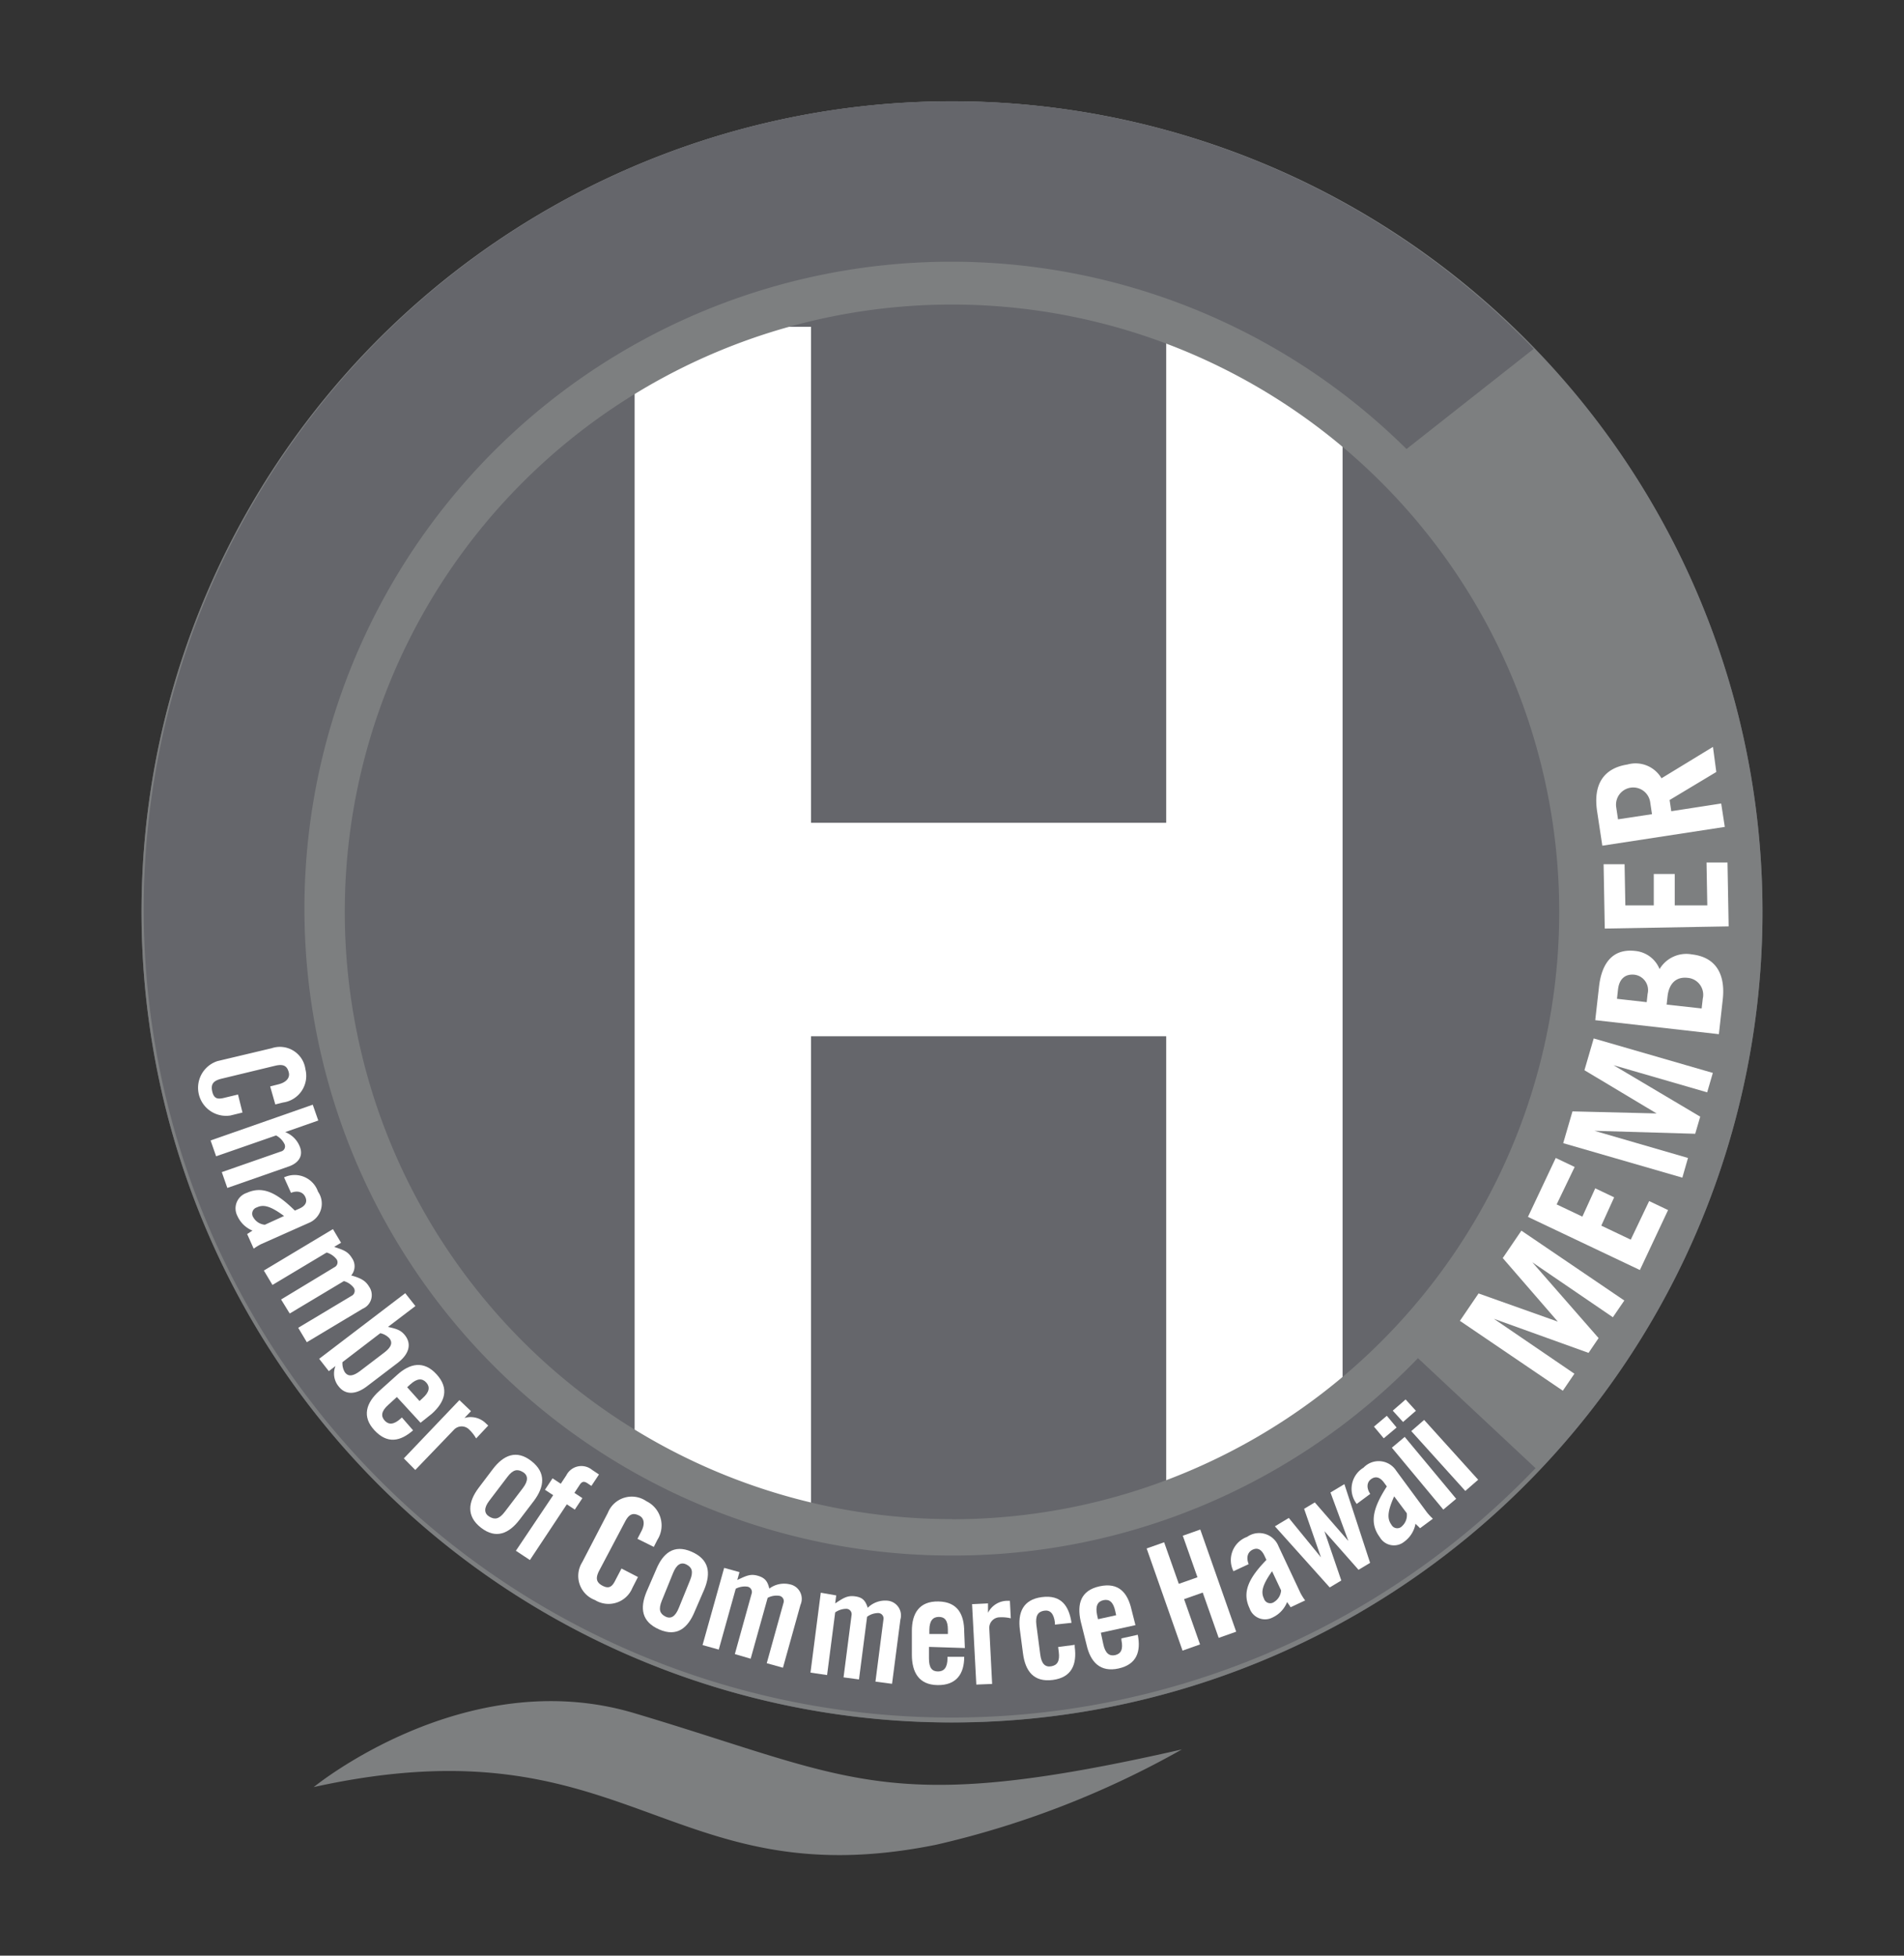
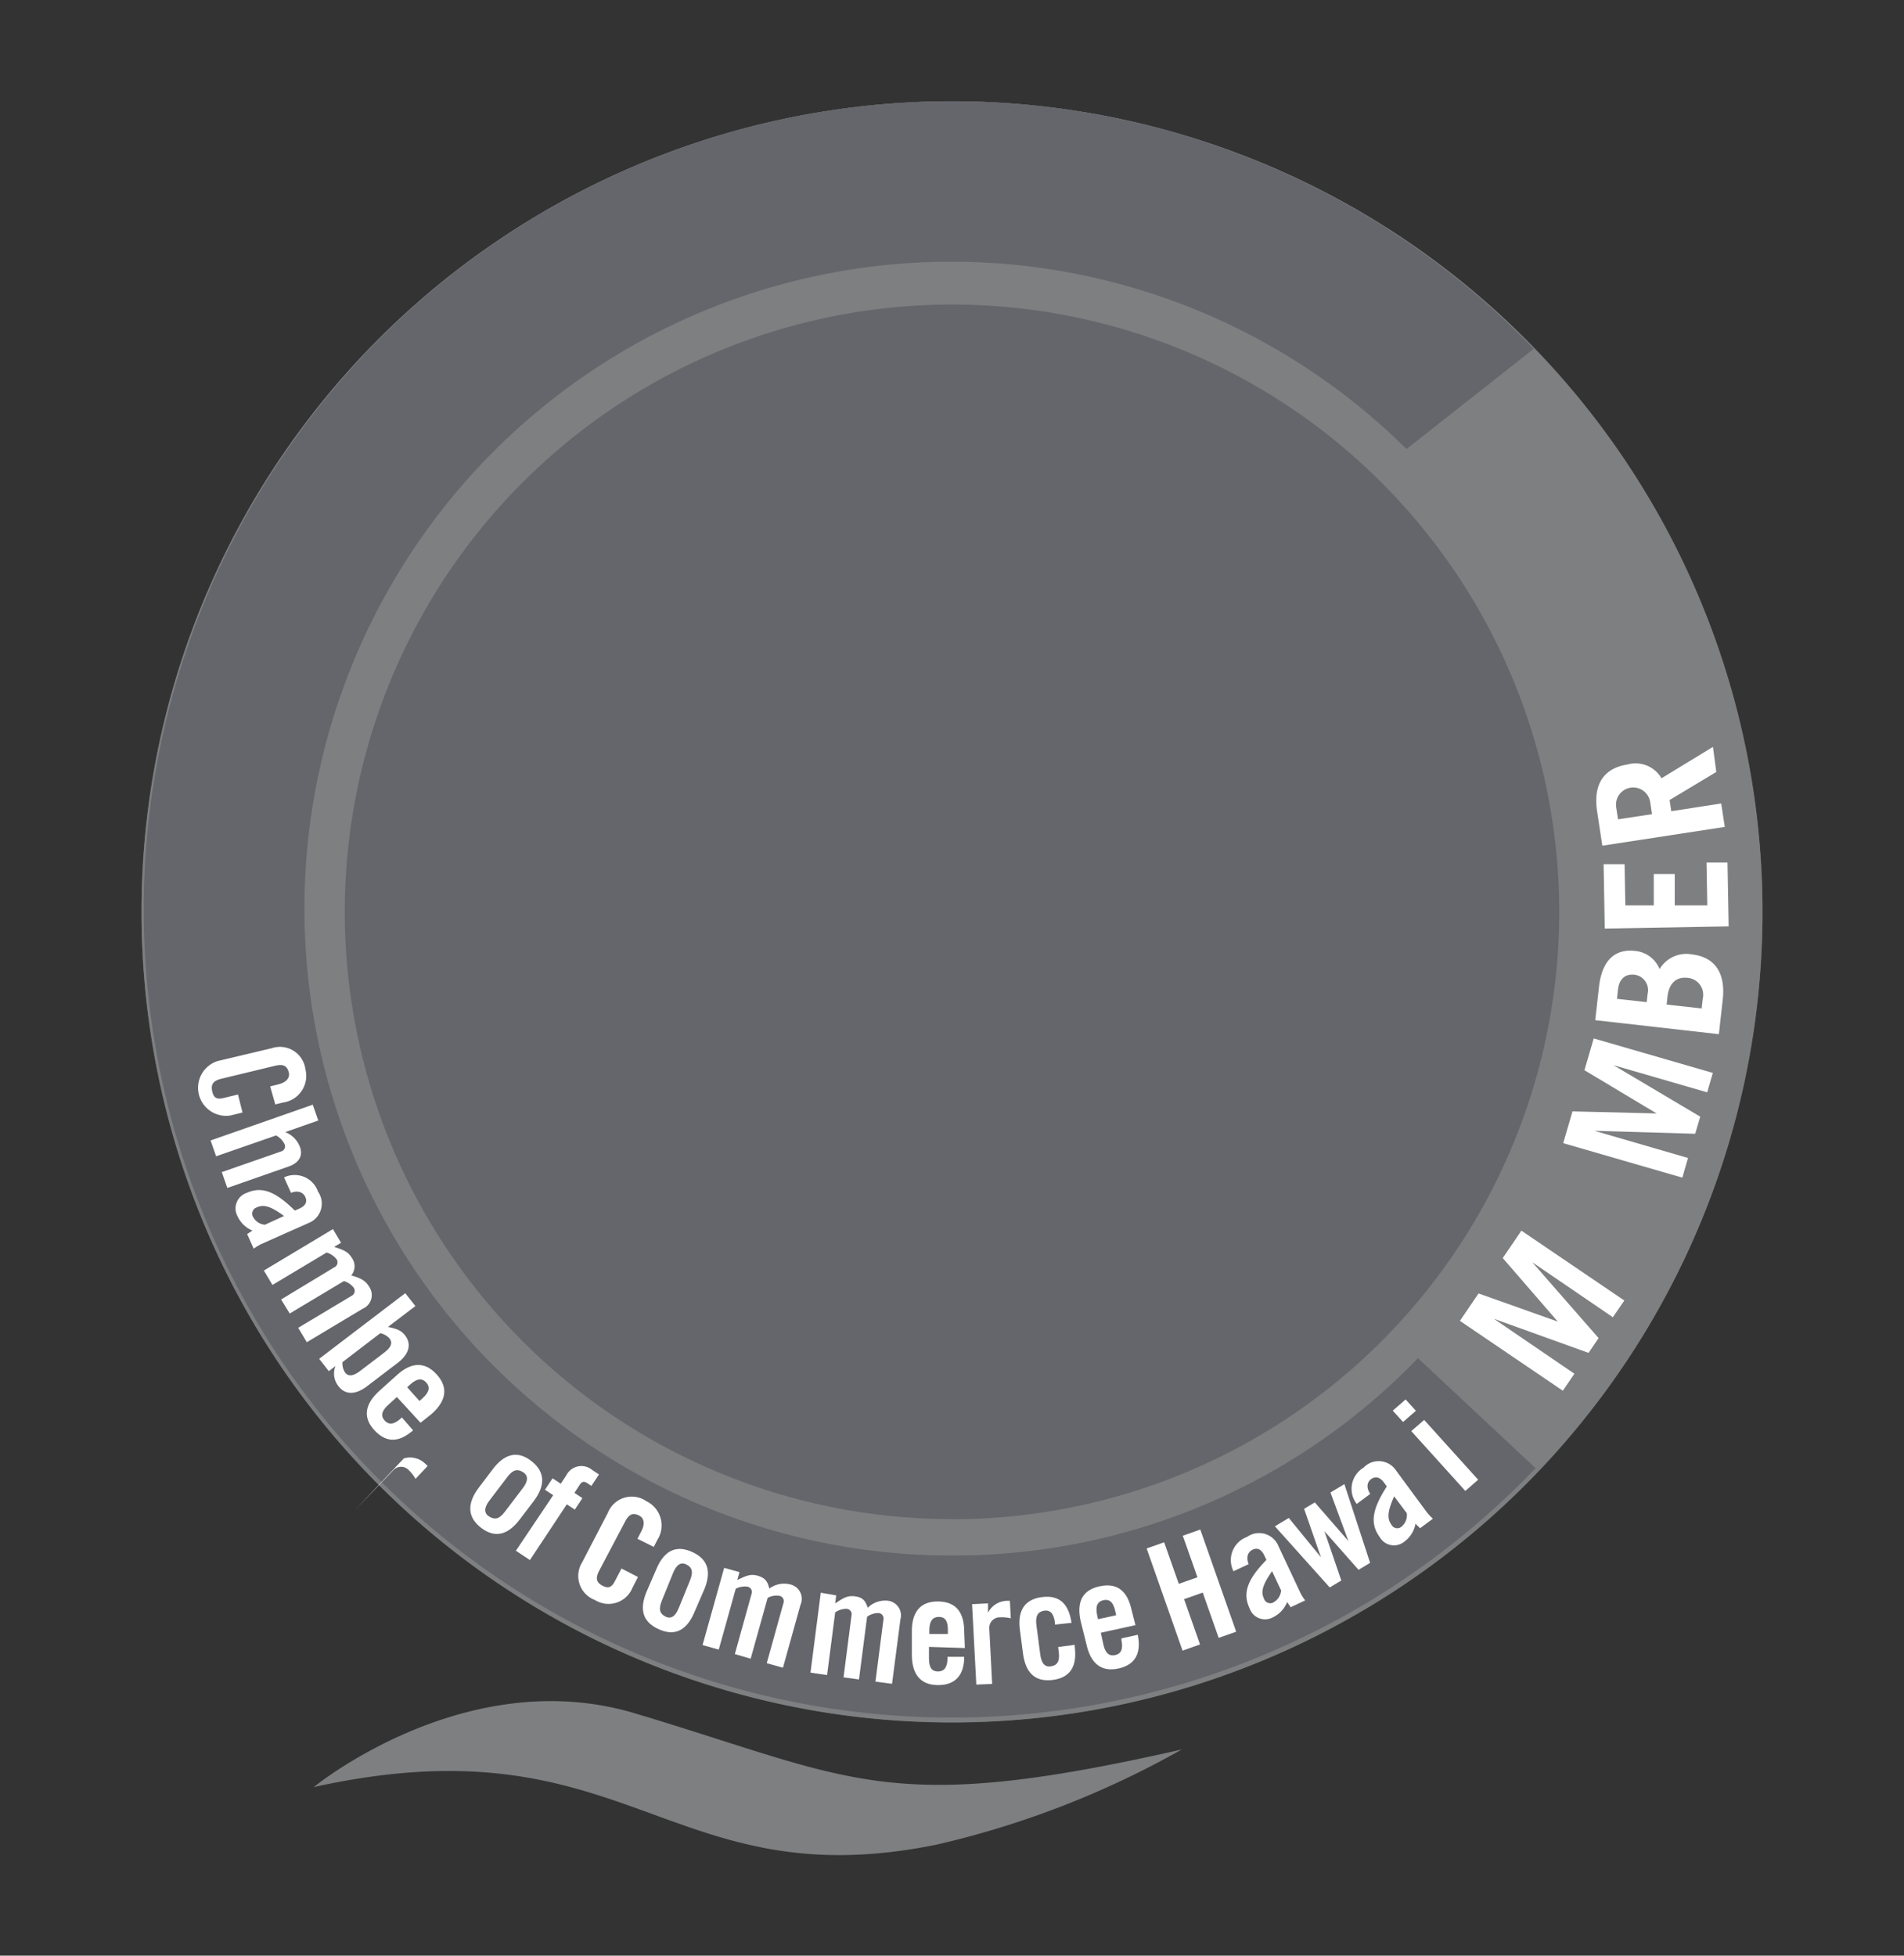
<svg xmlns="http://www.w3.org/2000/svg" id="Layer_1" data-name="Layer 1" viewBox="0 0 148 152">
  <rect x="0" y="0" width="148" height="152" fill="#333333" stroke="none" />
  <defs>
    <style>.cls-1{fill:#7d7f80;}.cls-2{fill:#65666b;}.cls-3{fill:#fff;}</style>
  </defs>
  <title>Artboard 1</title>
  <path class="cls-1" d="M24.37,138.91s11.78-9.68,24.93-5.76c17.14,5.11,19.59,8.05,42.57,2.82a71.16,71.16,0,0,1-19.11,7.41c-20.95,4.23-23.9-9.89-48.39-4.48" />
  <path class="cls-2" d="M137,70.88a63,63,0,1,1-63-63,63,63,0,0,1,63,63" />
-   <polygon class="cls-3" points="49.33 122.03 49.33 25.4 63.04 25.4 63.04 63.95 90.65 63.95 90.65 25.4 104.36 25.4 104.36 122.03 90.65 122.03 90.65 80.54 63.04 80.54 63.04 122.03 49.33 122.03" />
  <path class="cls-1" d="M74,7.87a63,63,0,1,0,63,63A63,63,0,0,0,74,7.87Zm0,110.2a47.2,47.2,0,1,1,47.2-47.2A47.2,47.2,0,0,1,74,118.08Z" />
  <path class="cls-2" d="M74,120.9a50.28,50.28,0,1,1,35.33-86l9.89-7.79a62.81,62.81,0,1,0,.14,87l-9.14-8.55A50.13,50.13,0,0,1,74,120.9" />
  <path class="cls-3" d="M21,84.44l.63-.16c.69-.17.91-.56.82-.92-.14-.57-.48-.67-1.09-.52l-4.14,1c-.61.15-.86.4-.72,1s.46.61,1,.47l1-.24.35,1.4-.94.23a2.18,2.18,0,0,1-1-4.23l4.21-1a2,2,0,0,1,2.62,1.63A2.09,2.09,0,0,1,22,85.69l-.6.15Z" />
  <path class="cls-3" d="M16.37,88.64l7.94-2.78.43,1.23-2.57.9a2,2,0,0,1,1.16,1.2c.23.65-.11,1.2-.88,1.47l-4.78,1.67-.43-1.23,4.59-1.6a.41.41,0,0,0,.28-.59,1.53,1.53,0,0,0-.65-.66L16.8,89.87Z" />
  <path class="cls-3" d="M22.08,91.51a1.92,1.92,0,0,1,2.64,1.11A1.62,1.62,0,0,1,24,95.05L20.29,96.7a4.52,4.52,0,0,0-.57.35l-.51-1.14c.15-.08.28-.19.42-.26a2.22,2.22,0,0,1-1.18-1.15,1.27,1.27,0,0,1,.74-1.79c1.25-.56,2.32,0,3.73,1.38l.34-.15c.48-.21.65-.52.47-.91s-.61-.52-1.11-.32Zm0,3c-1.1-.81-1.62-.9-2.11-.67a.51.51,0,0,0-.27.79,1.14,1.14,0,0,0,.89.56Z" />
  <path class="cls-3" d="M21.85,101,26,98.49a.42.42,0,0,0,.16-.62,1.54,1.54,0,0,0-.77-.52l-4.21,2.52-.67-1.12,5.37-3.22.63,1.06-.54.32c.68.23,1.06.33,1.38.86a1.1,1.1,0,0,1-.05,1.36c.84.23,1.14.46,1.39.87a1.15,1.15,0,0,1-.5,1.72l-4.34,2.6-.67-1.12,4.16-2.49a.43.43,0,0,0,.15-.63,1.47,1.47,0,0,0-.76-.51l-4.21,2.52Z" />
  <path class="cls-3" d="M24.81,105.61l6.69-5.1.79,1-2.13,1.62c.64.15,1,.23,1.34.68.49.65.32,1.42-.59,2.12l-2.39,1.82c-.91.69-1.7.65-2.2,0a1.56,1.56,0,0,1-.24-1.58v0l-.52.4Zm1.81.26a1.32,1.32,0,0,0,.19.79c.21.28.53.39,1.19-.11l1.85-1.41c.66-.5.64-.84.42-1.12a1.33,1.33,0,0,0-.71-.4Z" />
  <path class="cls-3" d="M32.69,110.58l-1.84-2-.67.61c-.54.48-.59.88-.28,1.22s.71.33,1.24-.15l.1-.09.87,1c-1,.87-2,1.07-3,0s-.65-2.14.37-3.06l1.37-1.23c1-.92,2.09-1.16,3.09-.06s.65,2.14-.37,3.06Zm-.08-1.69.24-.22c.54-.48.59-.88.28-1.22s-.71-.33-1.24.15l-.24.22Z" />
-   <path class="cls-3" d="M31.39,113.35l4.32-4.53.9.86-.51.53,0,0a1.69,1.69,0,0,1,1.66.41l.19.18-.94,1a2.94,2.94,0,0,0-.52-.67.82.82,0,0,0-1.21,0l-3,3.12Z" />
+   <path class="cls-3" d="M31.39,113.35a1.69,1.69,0,0,1,1.66.41l.19.18-.94,1a2.94,2.94,0,0,0-.52-.67.82.82,0,0,0-1.21,0l-3,3.12Z" />
  <path class="cls-3" d="M38.31,114.18c.83-1.09,1.84-1.53,3-.62s1,2,.2,3.08l-1.12,1.47c-.83,1.09-1.84,1.53-3,.63s-1-2-.2-3.08Zm2.33,1.48c.44-.57.42-1,0-1.25s-.76-.2-1.2.38l-1.4,1.84c-.44.57-.42,1,0,1.25s.76.2,1.2-.38Z" />
  <path class="cls-3" d="M43,116.21l-.64-.42.59-.89.64.42.43-.65a1.31,1.31,0,0,1,2-.43l.54.36-.59.89-.31-.21c-.26-.17-.42-.14-.59.11l-.42.64.62.41-.59.89-.62-.41-2.87,4.33-1.09-.72Z" />
  <path class="cls-3" d="M49.55,119.6l.3-.58c.33-.63.18-1.05-.16-1.22-.52-.27-.82-.08-1.11.48l-2,3.79c-.29.56-.26.91.26,1.18s.76.05,1-.44l.47-.9,1.28.66-.44.86a2,2,0,0,1-2.9.93,2,2,0,0,1-1-2.93l2-3.85a2,2,0,0,1,3-.9,2.09,2.09,0,0,1,.85,3l-.28.55Z" />
  <path class="cls-3" d="M51,122c.52-1.27,1.37-2,2.75-1.4s1.52,1.65,1,2.92L54,125.25c-.52,1.27-1.37,2-2.75,1.4s-1.52-1.65-1-2.92Zm2.64.82c.27-.67.15-1-.28-1.22s-.78,0-1.05.68l-.87,2.14c-.27.67-.15,1,.28,1.22s.78,0,1.05-.68Z" />
  <path class="cls-3" d="M57.12,128.56l1.3-4.68a.42.42,0,0,0-.32-.56,1.53,1.53,0,0,0-.91.16l-1.32,4.73-1.26-.35,1.68-6,1.19.33-.17.61c.65-.3,1-.5,1.59-.33s.77.46.9,1a1.92,1.92,0,0,1,1.6-.33,1.15,1.15,0,0,1,.82,1.6l-1.36,4.88-1.26-.35,1.3-4.68a.42.42,0,0,0-.33-.56,1.46,1.46,0,0,0-.9.16l-1.32,4.73Z" />
  <path class="cls-3" d="M65.57,130.37l.62-4.82a.42.42,0,0,0-.39-.51,1.53,1.53,0,0,0-.88.28l-.63,4.87L63,130l.8-6.21L65,124l-.08.62c.6-.39.92-.63,1.53-.55s.82.34,1,.89a1.93,1.93,0,0,1,1.54-.55,1.15,1.15,0,0,1,1,1.46l-.65,5-1.29-.17.62-4.82a.42.42,0,0,0-.4-.51,1.47,1.47,0,0,0-.87.29l-.63,4.87Z" />
  <path class="cls-3" d="M75,128.09,72.21,128l0,.91c0,.72.24,1,.7,1s.73-.29.74-1v-.14l1.3,0c0,1.33-.61,2.22-2.07,2.2s-2-1-2-2.37l0-1.84c0-1.37.58-2.32,2.07-2.29s2,1,2,2.37ZM73.68,127v-.33c0-.72-.24-1-.7-1s-.73.29-.74,1V127Z" />
  <path class="cls-3" d="M75.89,130.93l-.33-6.25,1.24-.06,0,.73h0a1.69,1.69,0,0,1,1.43-.93h.27l.07,1.36a3,3,0,0,0-.84-.08.82.82,0,0,0-.83.88l.22,4.3Z" />
  <path class="cls-3" d="M82,126.27l0-.16c-.09-.72-.38-1-.85-.92s-.68.39-.59,1.11l.3,2.29c.09.72.38,1,.85.92s.68-.39.59-1.11l-.05-.39,1.29-.17,0,.16c.18,1.36-.23,2.38-1.71,2.57s-2.13-.69-2.31-2.05l-.24-1.82c-.18-1.36.23-2.38,1.71-2.57s2.1.66,2.3,2Z" />
  <path class="cls-3" d="M88.26,126.31l-2.69.59.19.89c.15.71.47.95.92.85s.64-.45.49-1.16l0-.14,1.27-.28c.26,1.3-.08,2.31-1.5,2.62s-2.18-.5-2.48-1.84L84,126c-.29-1.34,0-2.39,1.48-2.71s2.18.5,2.48,1.84Zm-1.5-.77-.07-.32c-.15-.71-.47-.95-.92-.85s-.64.45-.49,1.16l.07.32Z" />
  <path class="cls-3" d="M91.92,128.29l-2.79-7.94,1.36-.48,1.14,3.23,1.45-.51-1.14-3.23,1.36-.48,2.79,7.94-1.36.48-1.24-3.52-1.45.51,1.24,3.52Z" />
  <path class="cls-3" d="M95.88,122.12a1.92,1.92,0,0,1,1.06-2.67,1.62,1.62,0,0,1,2.44.73l1.71,3.64a4.39,4.39,0,0,0,.36.57l-1.13.53c-.08-.15-.2-.28-.27-.41a2.22,2.22,0,0,1-1.12,1.2,1.27,1.27,0,0,1-1.8-.71c-.59-1.24-.09-2.32,1.31-3.76l-.16-.34c-.22-.47-.53-.64-.92-.45s-.5.62-.3,1.12Zm3,0c-.79,1.12-.87,1.63-.63,2.13a.51.51,0,0,0,.79.26,1.15,1.15,0,0,0,.54-.9Z" />
  <path class="cls-3" d="M101.37,117.27l.83-.5,2.61,3h0L103.42,116l1.08-.65,2,6.12-.9.54-2.65-3h0l1.31,3.83-.9.54-4.26-4.75,1.08-.65,2.5,3.06h0Z" />
  <path class="cls-3" d="M105.46,116.89a1.92,1.92,0,0,1,.53-2.82,1.62,1.62,0,0,1,2.54.24l2.39,3.24a4.54,4.54,0,0,0,.46.49l-1,.74c-.11-.13-.25-.24-.35-.35a2.22,2.22,0,0,1-.87,1.39,1.27,1.27,0,0,1-1.91-.35c-.82-1.11-.53-2.26.55-3.94l-.22-.3c-.31-.42-.65-.52-1-.27s-.37.71-.07,1.15Zm2.91-.59c-.56,1.25-.53,1.77-.21,2.21a.51.51,0,0,0,.83.1,1.15,1.15,0,0,0,.36-1Z" />
-   <path class="cls-3" d="M107.56,111.79l-.76-.91,1-.84.76.91Zm4.63,5.54-4-4.81,1-.84,4,4.81Z" />
  <path class="cls-3" d="M109.06,110.52l-.8-.88,1-.87.8.88Zm4.84,5.36-4.2-4.65,1-.87,4.2,4.65Z" />
  <path class="cls-3" d="M121.48,108.09l-8-5.43,1.45-2.13,6.16,2.19v0l-4.28-4.94,1.45-2.13,8,5.43-.89,1.3-6.26-4.27,0,0,5.15,5.89-.78,1.15-7.36-2.65v0l6.26,4.27Z" />
-   <path class="cls-3" d="M127.47,98.71l-8.7-4.13L120.93,90l1.47.7L121,93.61l2,.95,1-2.2,1.47.7-1,2.2,2.29,1.09,1.43-3,1.47.7Z" />
  <path class="cls-3" d="M130.77,91.53l-9.26-2.68.72-2.47,6.54.16v0l-5.61-3.36.72-2.47,9.26,2.68-.44,1.51-7.28-2.11v0l6.74,4-.39,1.33-7.83-.23v0L131.21,90Z" />
  <path class="cls-3" d="M124,79.29l.29-2.57c.22-2,1.17-3,2.82-2.81A2.27,2.27,0,0,1,129,75.32a2.42,2.42,0,0,1,2.52-1.14c1.9.22,2.61,1.59,2.39,3.52l-.3,2.68Zm4-1.4.07-.64a1.21,1.21,0,0,0-1-1.49c-.7-.08-1.2.28-1.3,1.14l-.08.73Zm4.27.49.09-.77A1.32,1.32,0,0,0,131.17,76c-.92-.1-1.44.48-1.55,1.44l-.07.64Z" />
  <path class="cls-3" d="M134.37,72l-9.63.17-.09-5,1.63,0,.06,3.2,2.21,0,0-2.44,1.63,0,0,2.44,2.53,0-.06-3.33,1.63,0Z" />
  <path class="cls-3" d="M133.41,60l-3.63,2.18.13.87,3.88-.6.28,1.82-9.52,1.46-.4-2.64c-.34-2.19.56-3.39,2.35-3.67a2.33,2.33,0,0,1,2.65,1.07l4-2.44Zm-5,3.28-.14-.94a1.33,1.33,0,0,0-2.64.4l.14.94Z" />
</svg>